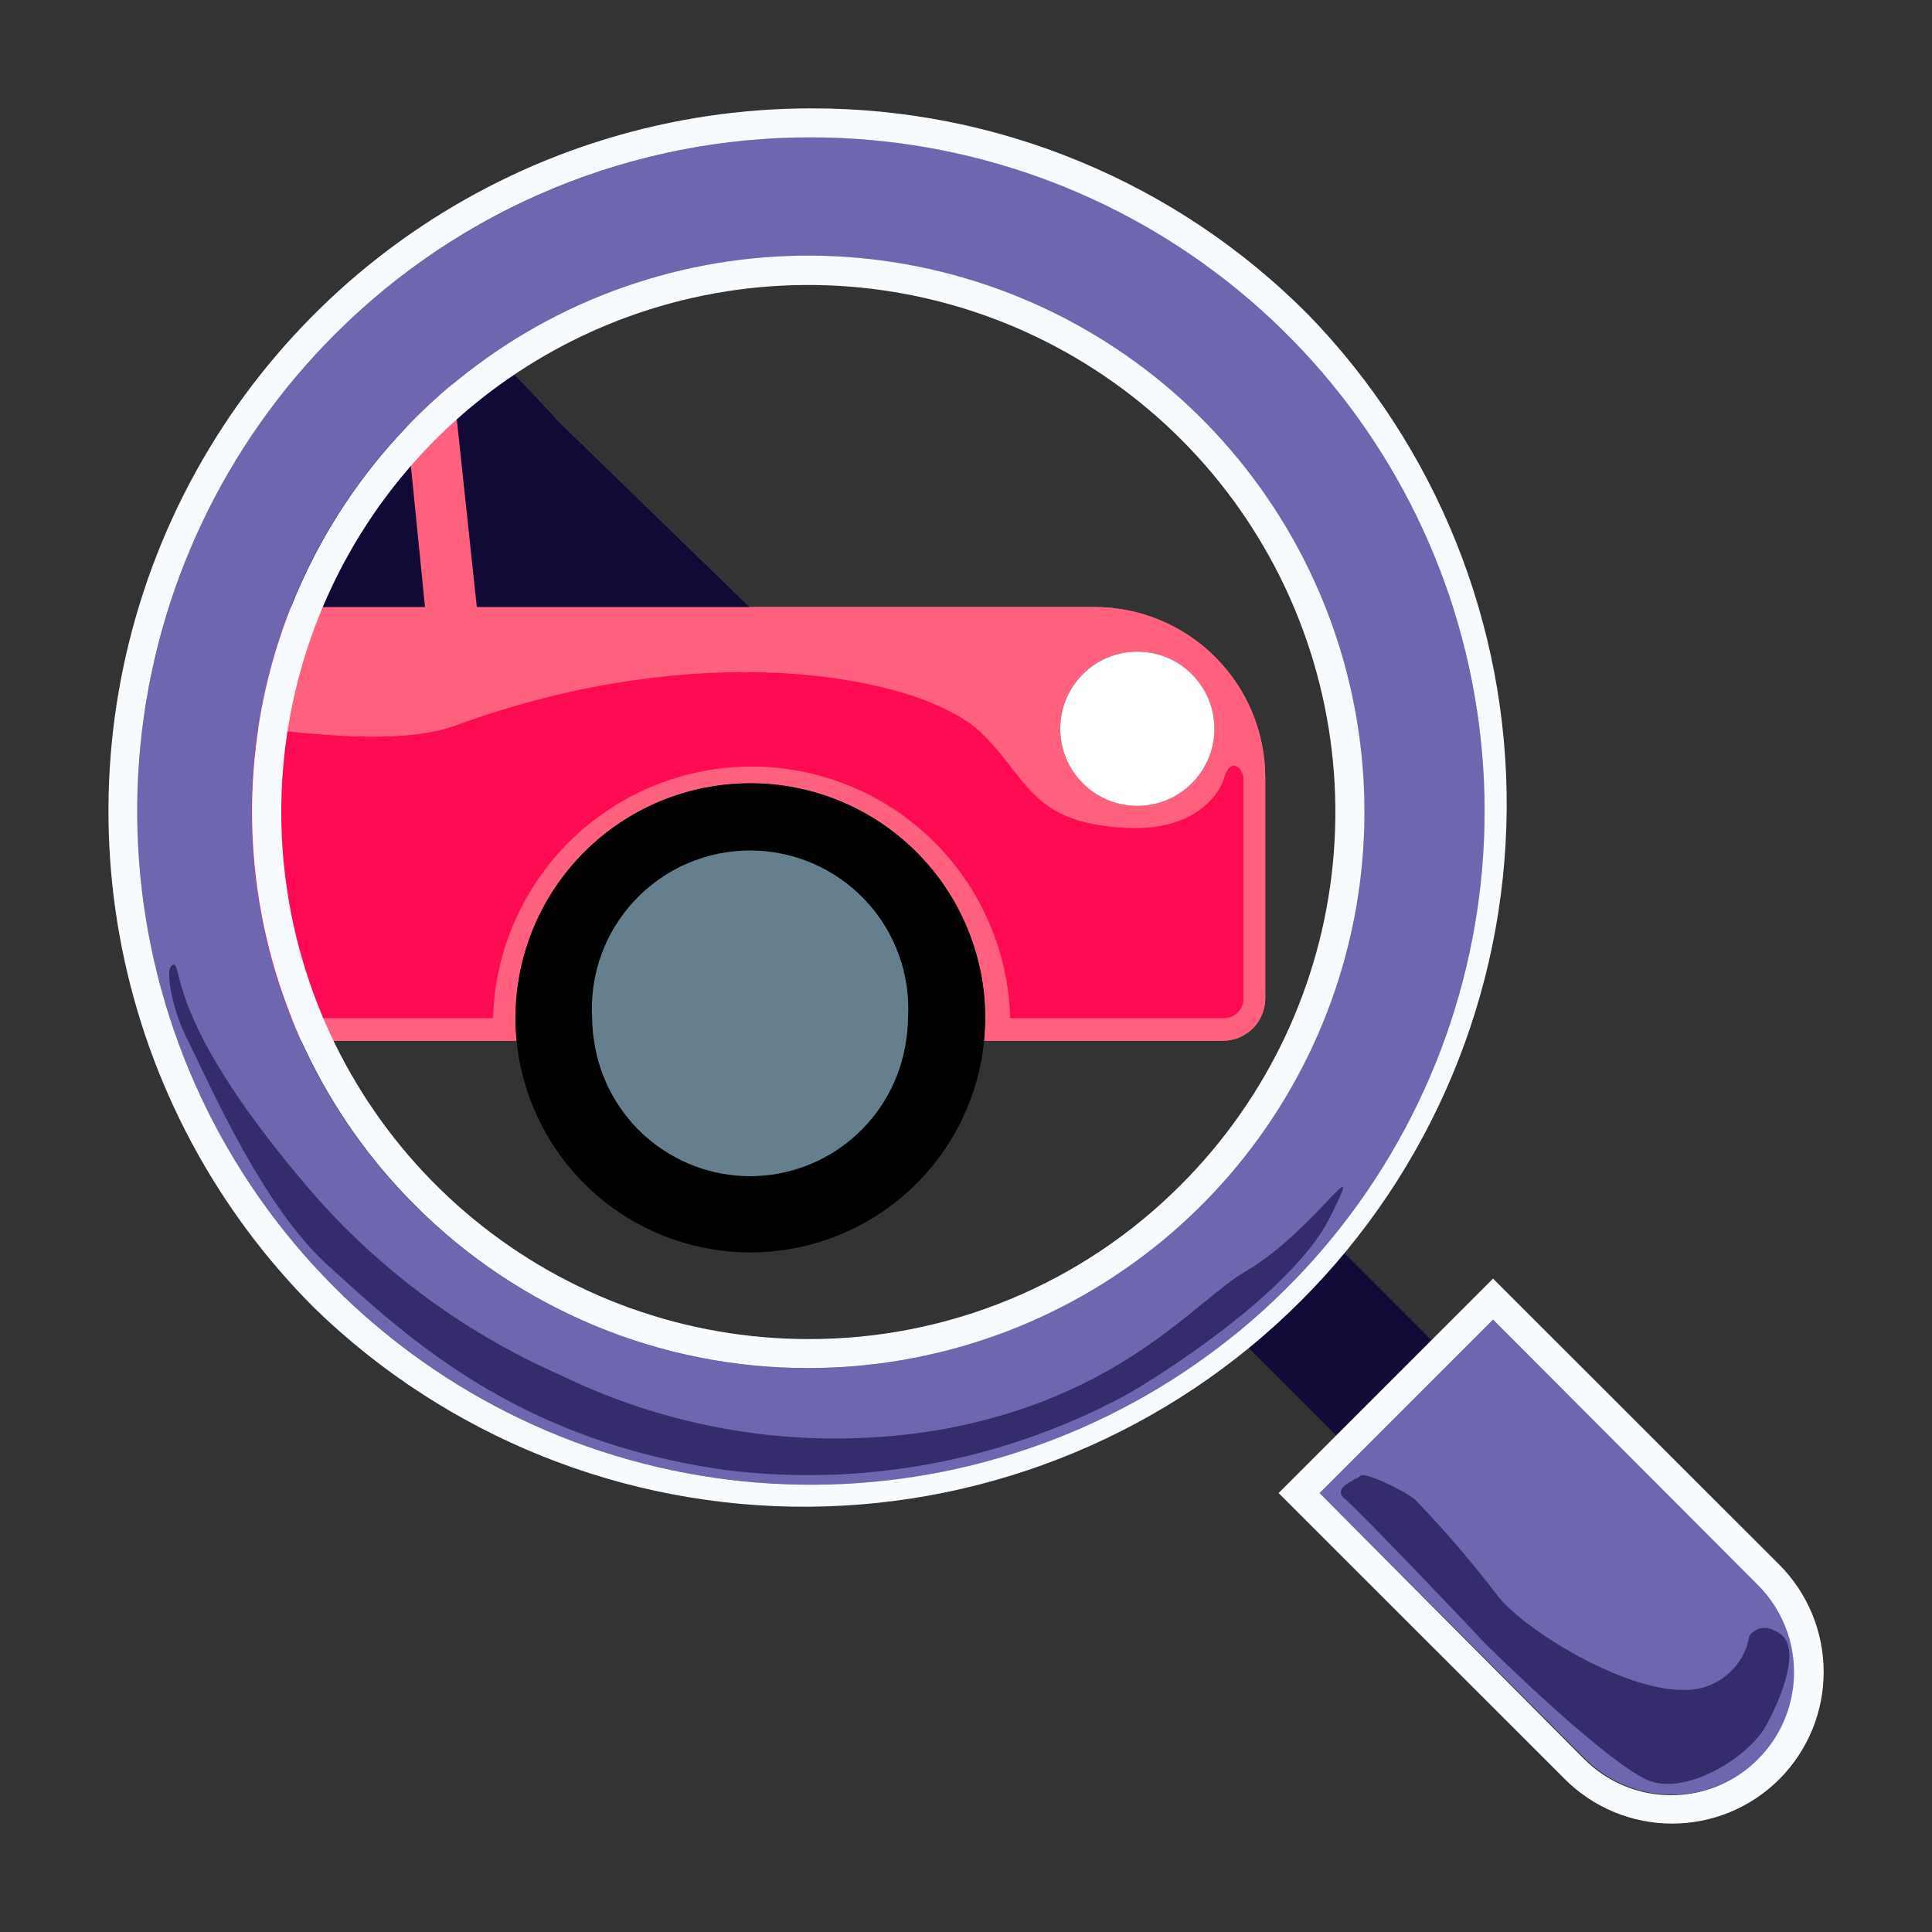
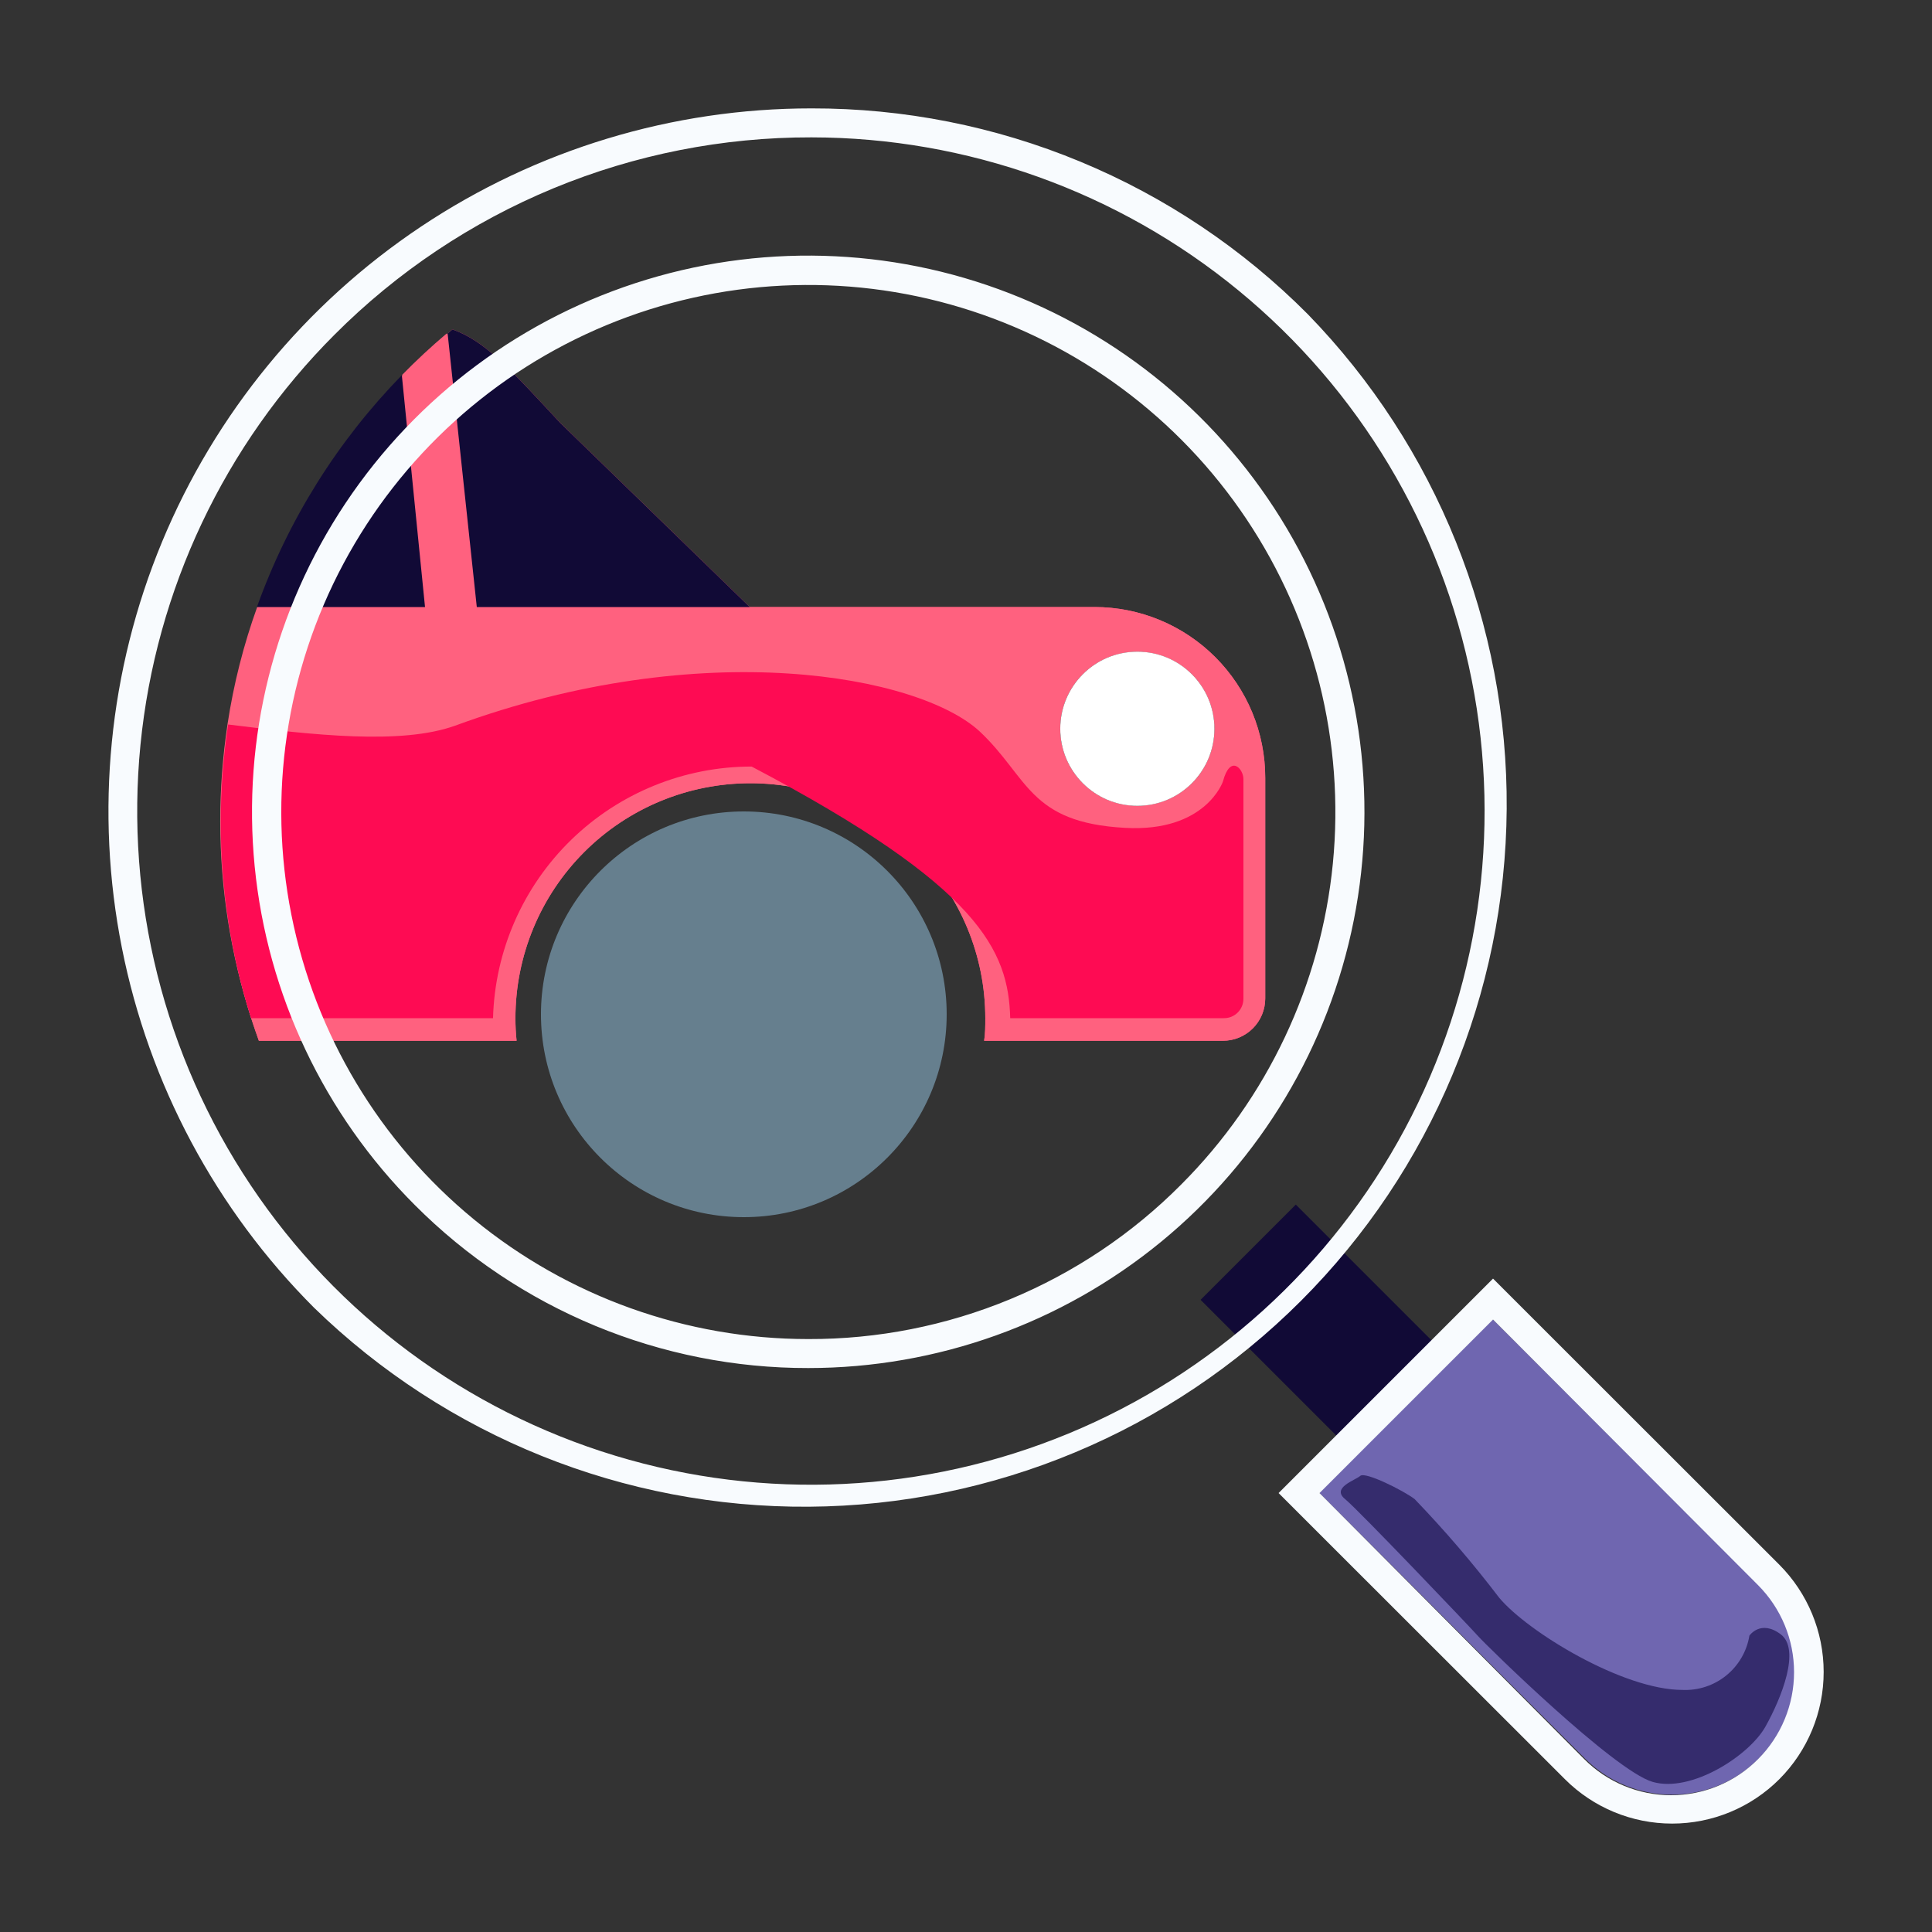
<svg xmlns="http://www.w3.org/2000/svg" width="80" height="80" viewBox="0 0 80 80" fill="none">
  <rect x="0" y="0" width="80" height="80" fill="#333333" stroke="none" />
  <path d="M45.319 25.136H31.047L23.199 17.512C21.095 15.248 20.087 14.12 18.735 13.64L18.535 13.808C17.895 14.352 17.279 14.92 16.695 15.52C14.028 18.252 11.981 21.526 10.695 25.12C10.127 26.695 9.714 28.321 9.463 29.976C9.26 31.319 9.158 32.674 9.159 34.032C9.15 36.789 9.568 39.531 10.399 42.16C10.503 42.472 10.607 42.792 10.719 43.096H21.391C21.358 42.785 21.342 42.473 21.343 42.16C21.343 39.58 22.368 37.106 24.192 35.281C26.016 33.457 28.491 32.432 31.071 32.432C33.651 32.432 36.125 33.457 37.949 35.281C39.774 37.106 40.799 39.58 40.799 42.16C40.799 42.48 40.799 42.792 40.751 43.096H50.631C50.861 43.097 51.09 43.053 51.304 42.965C51.517 42.877 51.711 42.749 51.875 42.586C52.038 42.423 52.168 42.23 52.257 42.017C52.345 41.803 52.391 41.575 52.391 41.344V32.216C52.392 31.287 52.21 30.366 51.855 29.507C51.5 28.648 50.979 27.868 50.322 27.21C49.665 26.553 48.885 26.031 48.027 25.675C47.168 25.319 46.248 25.136 45.319 25.136ZM47.095 33.368C46.462 33.368 45.843 33.181 45.317 32.829C44.791 32.477 44.38 31.977 44.138 31.393C43.896 30.808 43.833 30.165 43.956 29.544C44.08 28.923 44.384 28.353 44.832 27.905C45.279 27.458 45.85 27.153 46.47 27.03C47.091 26.906 47.735 26.97 48.319 27.212C48.904 27.454 49.404 27.864 49.755 28.39C50.107 28.916 50.295 29.535 50.295 30.168C50.295 31.017 49.958 31.831 49.358 32.431C48.757 33.031 47.943 33.368 47.095 33.368Z" fill="#FF617F" />
  <path d="M45.319 25.136H19.719L18.495 13.808C17.855 14.352 17.239 14.92 16.655 15.52L17.615 25.12H10.655C10.087 26.695 9.674 28.321 9.423 29.976C9.22 31.319 9.118 32.674 9.119 34.032C9.122 36.791 9.554 39.533 10.399 42.16C10.503 42.472 10.607 42.792 10.719 43.096H21.391C21.358 42.785 21.342 42.473 21.343 42.16C21.343 39.58 22.368 37.106 24.192 35.281C26.016 33.457 28.491 32.432 31.071 32.432C33.651 32.432 36.125 33.457 37.949 35.281C39.774 37.106 40.799 39.58 40.799 42.16C40.799 42.48 40.799 42.792 40.751 43.096H50.631C50.861 43.097 51.09 43.053 51.304 42.965C51.517 42.877 51.711 42.749 51.875 42.586C52.038 42.423 52.168 42.23 52.257 42.016C52.345 41.803 52.391 41.575 52.391 41.344V32.216C52.392 31.287 52.21 30.366 51.855 29.507C51.5 28.648 50.979 27.868 50.322 27.21C49.665 26.553 48.885 26.031 48.027 25.675C47.168 25.319 46.248 25.136 45.319 25.136ZM47.095 26.984C47.728 26.984 48.346 27.172 48.873 27.523C49.399 27.875 49.809 28.375 50.051 28.959C50.293 29.544 50.357 30.188 50.233 30.808C50.11 31.429 49.805 31.999 49.357 32.447C48.91 32.894 48.34 33.199 47.719 33.323C47.098 33.446 46.455 33.383 45.87 33.141C45.285 32.898 44.786 32.488 44.434 31.962C44.082 31.436 43.895 30.817 43.895 30.184C43.895 29.335 44.232 28.521 44.832 27.921C45.432 27.321 46.246 26.984 47.095 26.984Z" fill="#FF617F" />
  <path d="M30.8 50.4C35.439 50.4 39.2 46.639 39.2 42C39.2 37.361 35.439 33.6 30.8 33.6C26.161 33.6 22.4 37.361 22.4 42C22.4 46.639 26.161 50.4 30.8 50.4Z" fill="#667F8E" />
  <path d="M19.743 25.136H31.047L23.199 17.512C21.095 15.248 20.087 14.12 18.735 13.64L18.535 13.808L19.743 25.136Z" fill="#110A36" />
-   <path d="M31.071 32.432C28.491 32.432 26.016 33.457 24.192 35.281C22.368 37.106 21.343 39.58 21.343 42.16C21.342 42.473 21.358 42.785 21.391 43.096C21.63 45.497 22.753 47.724 24.542 49.343C26.331 50.962 28.658 51.859 31.071 51.859C33.484 51.859 35.81 50.962 37.599 49.343C39.388 47.724 40.511 45.497 40.751 43.096C40.751 42.792 40.799 42.48 40.799 42.16C40.799 39.58 39.774 37.106 37.949 35.281C36.125 33.457 33.651 32.432 31.071 32.432ZM31.071 48.704C29.499 48.705 27.979 48.139 26.791 47.111C25.602 46.082 24.824 44.66 24.599 43.104C24.547 42.795 24.521 42.482 24.519 42.168C24.464 41.276 24.593 40.382 24.896 39.541C25.2 38.701 25.672 37.931 26.285 37.28C26.897 36.629 27.636 36.11 28.456 35.755C29.276 35.4 30.161 35.216 31.054 35.216C31.948 35.215 32.833 35.398 33.653 35.752C34.474 36.106 35.214 36.624 35.827 37.274C36.44 37.925 36.913 38.694 37.218 39.534C37.523 40.374 37.652 41.268 37.599 42.16C37.596 42.474 37.57 42.787 37.519 43.096C37.296 44.649 36.522 46.07 35.338 47.1C34.154 48.13 32.64 48.699 31.071 48.704Z" fill="black" />
-   <path d="M10.399 42.16H20.415C20.491 39.371 21.653 36.721 23.652 34.776C25.652 32.83 28.332 31.741 31.123 31.741C33.913 31.741 36.593 32.83 38.593 34.776C40.593 36.721 41.755 39.371 41.831 42.16H50.687C50.899 42.16 51.102 42.076 51.252 41.926C51.402 41.776 51.487 41.572 51.487 41.36V32.256C51.487 31.832 50.943 31.216 50.639 32.36C50.639 32.36 49.927 34.464 46.591 34.28C42.591 34.064 42.591 32.184 40.559 30.28C38.055 27.976 29.111 26.28 18.847 30.048C16.615 30.848 13.007 30.44 9.447 30C9.244 31.343 9.142 32.699 9.143 34.056C9.141 36.806 9.565 39.54 10.399 42.16Z" fill="#FE0B53" />
+   <path d="M10.399 42.16H20.415C20.491 39.371 21.653 36.721 23.652 34.776C25.652 32.83 28.332 31.741 31.123 31.741C40.593 36.721 41.755 39.371 41.831 42.16H50.687C50.899 42.16 51.102 42.076 51.252 41.926C51.402 41.776 51.487 41.572 51.487 41.36V32.256C51.487 31.832 50.943 31.216 50.639 32.36C50.639 32.36 49.927 34.464 46.591 34.28C42.591 34.064 42.591 32.184 40.559 30.28C38.055 27.976 29.111 26.28 18.847 30.048C16.615 30.848 13.007 30.44 9.447 30C9.244 31.343 9.142 32.699 9.143 34.056C9.141 36.806 9.565 39.54 10.399 42.16Z" fill="#FE0B53" />
  <path d="M47.095 33.368C48.858 33.368 50.287 31.939 50.287 30.176C50.287 28.413 48.858 26.984 47.095 26.984C45.332 26.984 43.903 28.413 43.903 30.176C43.903 31.939 45.332 33.368 47.095 33.368Z" fill="white" />
  <path d="M17.599 25.136L16.639 15.536C13.972 18.268 11.925 21.542 10.639 25.136H17.599Z" fill="#110A36" />
  <path d="M53.657 49.88L49.714 53.823L60.643 64.752L64.586 60.809L53.657 49.88Z" fill="#110A36" />
  <path d="M54.63 61.817L61.814 54.633L72.823 65.641C73.775 66.594 74.311 67.886 74.311 69.233C74.311 70.581 73.775 71.873 72.823 72.825C71.87 73.778 70.578 74.313 69.231 74.313C67.883 74.313 66.591 73.778 65.638 72.825L54.63 61.817Z" fill="#6F66B0" />
  <path d="M61.823 54.64L72.799 65.64C73.752 66.596 74.288 67.89 74.288 69.24C74.288 70.59 73.752 71.885 72.799 72.84C72.327 73.314 71.766 73.691 71.148 73.947C70.53 74.204 69.868 74.336 69.199 74.336C68.53 74.336 67.867 74.204 67.249 73.947C66.632 73.691 66.071 73.314 65.599 72.84L54.639 61.824L61.839 54.624L61.823 54.64ZM61.839 52.928L60.991 53.776L53.791 60.976L52.943 61.824L53.791 62.672L64.799 73.672C65.976 74.85 67.573 75.511 69.239 75.511C70.904 75.511 72.501 74.85 73.679 73.672C74.854 72.493 75.514 70.897 75.514 69.232C75.514 67.568 74.854 65.971 73.679 64.792L62.671 53.792L61.823 52.944L61.839 52.928Z" fill="#F8FBFE" />
-   <path d="M13.855 13.856C9.953 17.757 7.296 22.728 6.219 28.139C5.142 33.551 5.694 39.16 7.806 44.257C9.917 49.355 13.492 53.712 18.08 56.777C22.668 59.843 28.061 61.479 33.579 61.479C39.096 61.479 44.49 59.843 49.077 56.777C53.665 53.712 57.24 49.355 59.352 44.257C61.463 39.16 62.015 33.551 60.938 28.139C59.862 22.728 57.204 17.757 53.303 13.856C50.713 11.265 47.638 9.21 44.254 7.808C40.869 6.405 37.242 5.684 33.579 5.684C29.915 5.684 26.288 6.405 22.904 7.808C19.519 9.21 16.444 11.265 13.855 13.856ZM49.743 49.904C46.522 53.126 42.418 55.32 37.95 56.209C33.482 57.098 28.851 56.642 24.642 54.899C20.433 53.156 16.835 50.204 14.305 46.416C11.773 42.629 10.422 38.176 10.422 33.62C10.422 29.064 11.773 24.611 14.305 20.823C16.835 17.036 20.433 14.084 24.642 12.341C28.851 10.598 33.482 10.142 37.95 11.031C42.418 11.92 46.522 14.114 49.743 17.336C51.882 19.474 53.578 22.013 54.736 24.807C55.894 27.601 56.49 30.596 56.49 33.62C56.49 36.644 55.894 39.639 54.736 42.433C53.578 45.227 51.882 47.766 49.743 49.904Z" fill="#6F66B0" />
  <path d="M33.599 5.688C40.052 5.693 46.304 7.935 51.289 12.032C56.275 16.129 59.686 21.828 60.941 28.158C62.196 34.488 61.218 41.057 58.173 46.747C55.128 52.437 50.205 56.895 44.242 59.361C38.279 61.828 31.645 62.151 25.47 60.276C19.296 58.401 13.962 54.442 10.379 49.076C6.795 43.709 5.183 37.266 5.816 30.844C6.45 24.422 9.291 18.419 13.855 13.856C16.444 11.26 19.522 9.201 22.911 7.799C26.299 6.398 29.932 5.68 33.599 5.688ZM33.471 56.648C38.799 56.647 43.963 54.799 48.081 51.418C52.2 48.037 55.018 43.332 56.057 38.106C57.096 32.88 56.29 27.455 53.778 22.756C51.265 18.057 47.201 14.374 42.278 12.336C37.355 10.298 31.877 10.029 26.778 11.577C21.679 13.124 17.275 16.392 14.315 20.823C11.355 25.254 10.023 30.574 10.546 35.877C11.069 41.179 13.414 46.137 17.183 49.904C19.319 52.046 21.858 53.744 24.654 54.902C27.449 56.059 30.445 56.653 33.471 56.648ZM33.599 4.488C27.844 4.486 22.217 6.19 17.431 9.385C12.645 12.581 8.914 17.124 6.709 22.44C4.505 27.756 3.927 33.607 5.048 39.251C6.169 44.896 8.938 50.082 13.007 54.152C18.488 59.484 25.848 62.443 33.495 62.39C41.142 62.337 48.46 59.276 53.867 53.869C59.274 48.462 62.336 41.143 62.389 33.496C62.442 25.85 59.482 18.49 54.151 13.008C51.458 10.3 48.255 8.153 44.727 6.691C41.2 5.228 37.417 4.48 33.599 4.488ZM33.471 55.448C28.422 55.448 23.53 53.698 19.627 50.495C15.724 47.292 13.052 42.836 12.067 37.884C11.081 32.933 11.843 27.793 14.222 23.34C16.601 18.887 20.45 15.397 25.114 13.463C29.778 11.53 34.968 11.274 39.799 12.738C44.631 14.202 48.806 17.296 51.612 21.492C54.419 25.689 55.683 30.729 55.191 35.754C54.698 40.778 52.479 45.476 48.911 49.048C46.889 51.084 44.483 52.697 41.832 53.796C39.182 54.894 36.34 55.456 33.471 55.448Z" fill="#F8FBFE" />
-   <path d="M7.047 40.856C7.171 41.616 7.411 42.353 7.759 43.04C8.751 45.048 10.887 49.96 13.575 52.392C16.855 55.376 21.423 59.664 30.055 60.872C35.713 61.571 41.45 60.512 46.487 57.84C47.479 57.312 53.447 53.648 55.071 50.408C56.695 47.168 54.439 50.984 51.559 52.656C49.495 53.856 46.479 57.848 38.943 59.2C33.587 60.109 28.081 59.317 23.199 56.936C19.082 55.123 15.439 52.385 12.551 48.936C6.847 42.184 7.591 39.896 7.175 39.944C6.967 40 6.983 40.392 7.047 40.856Z" fill="#352C6D" />
  <path d="M72.439 67.728C72.332 68.378 71.99 68.966 71.478 69.38C70.966 69.794 70.32 70.006 69.663 69.976C67.207 69.976 63.263 67.576 62.079 66.16C60.99 64.731 59.82 63.366 58.575 62.072C58.111 61.72 56.535 60.928 56.327 61.112C56.119 61.296 55.119 61.6 55.695 62.072C56.271 62.544 60.911 67.416 61.231 67.776C61.551 68.136 66.831 73.32 68.431 73.784C70.031 74.248 72.431 72.696 73.103 71.496C73.775 70.296 74.567 68.296 73.735 67.672C72.903 67.048 72.439 67.728 72.439 67.728Z" fill="#352C6D" />
</svg>